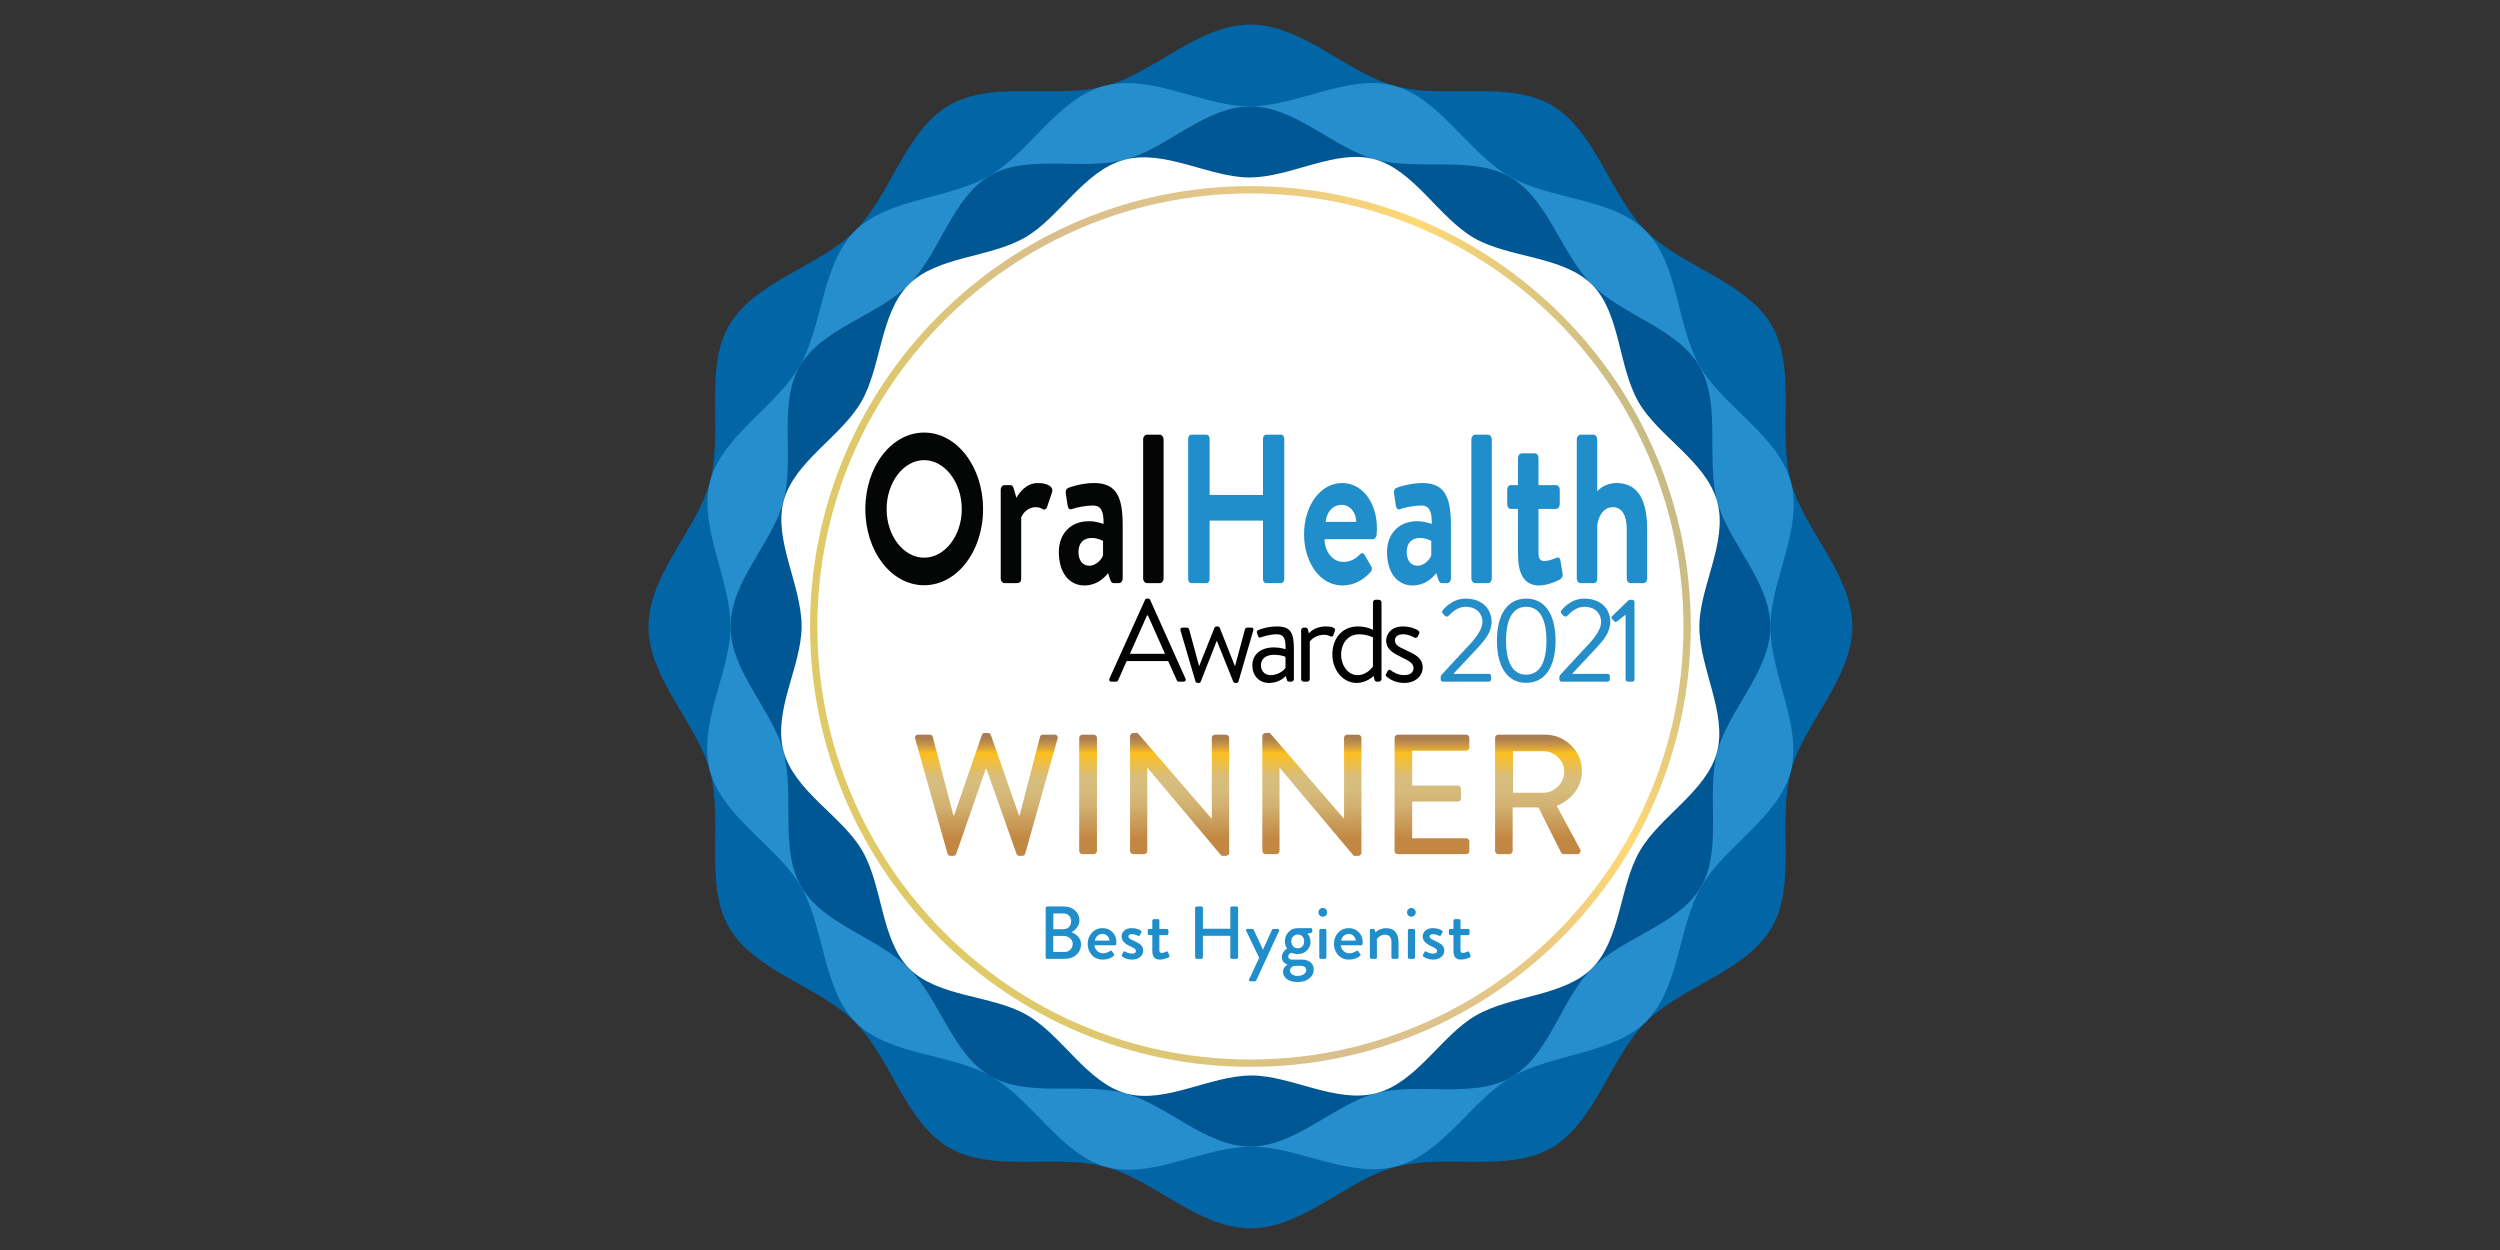
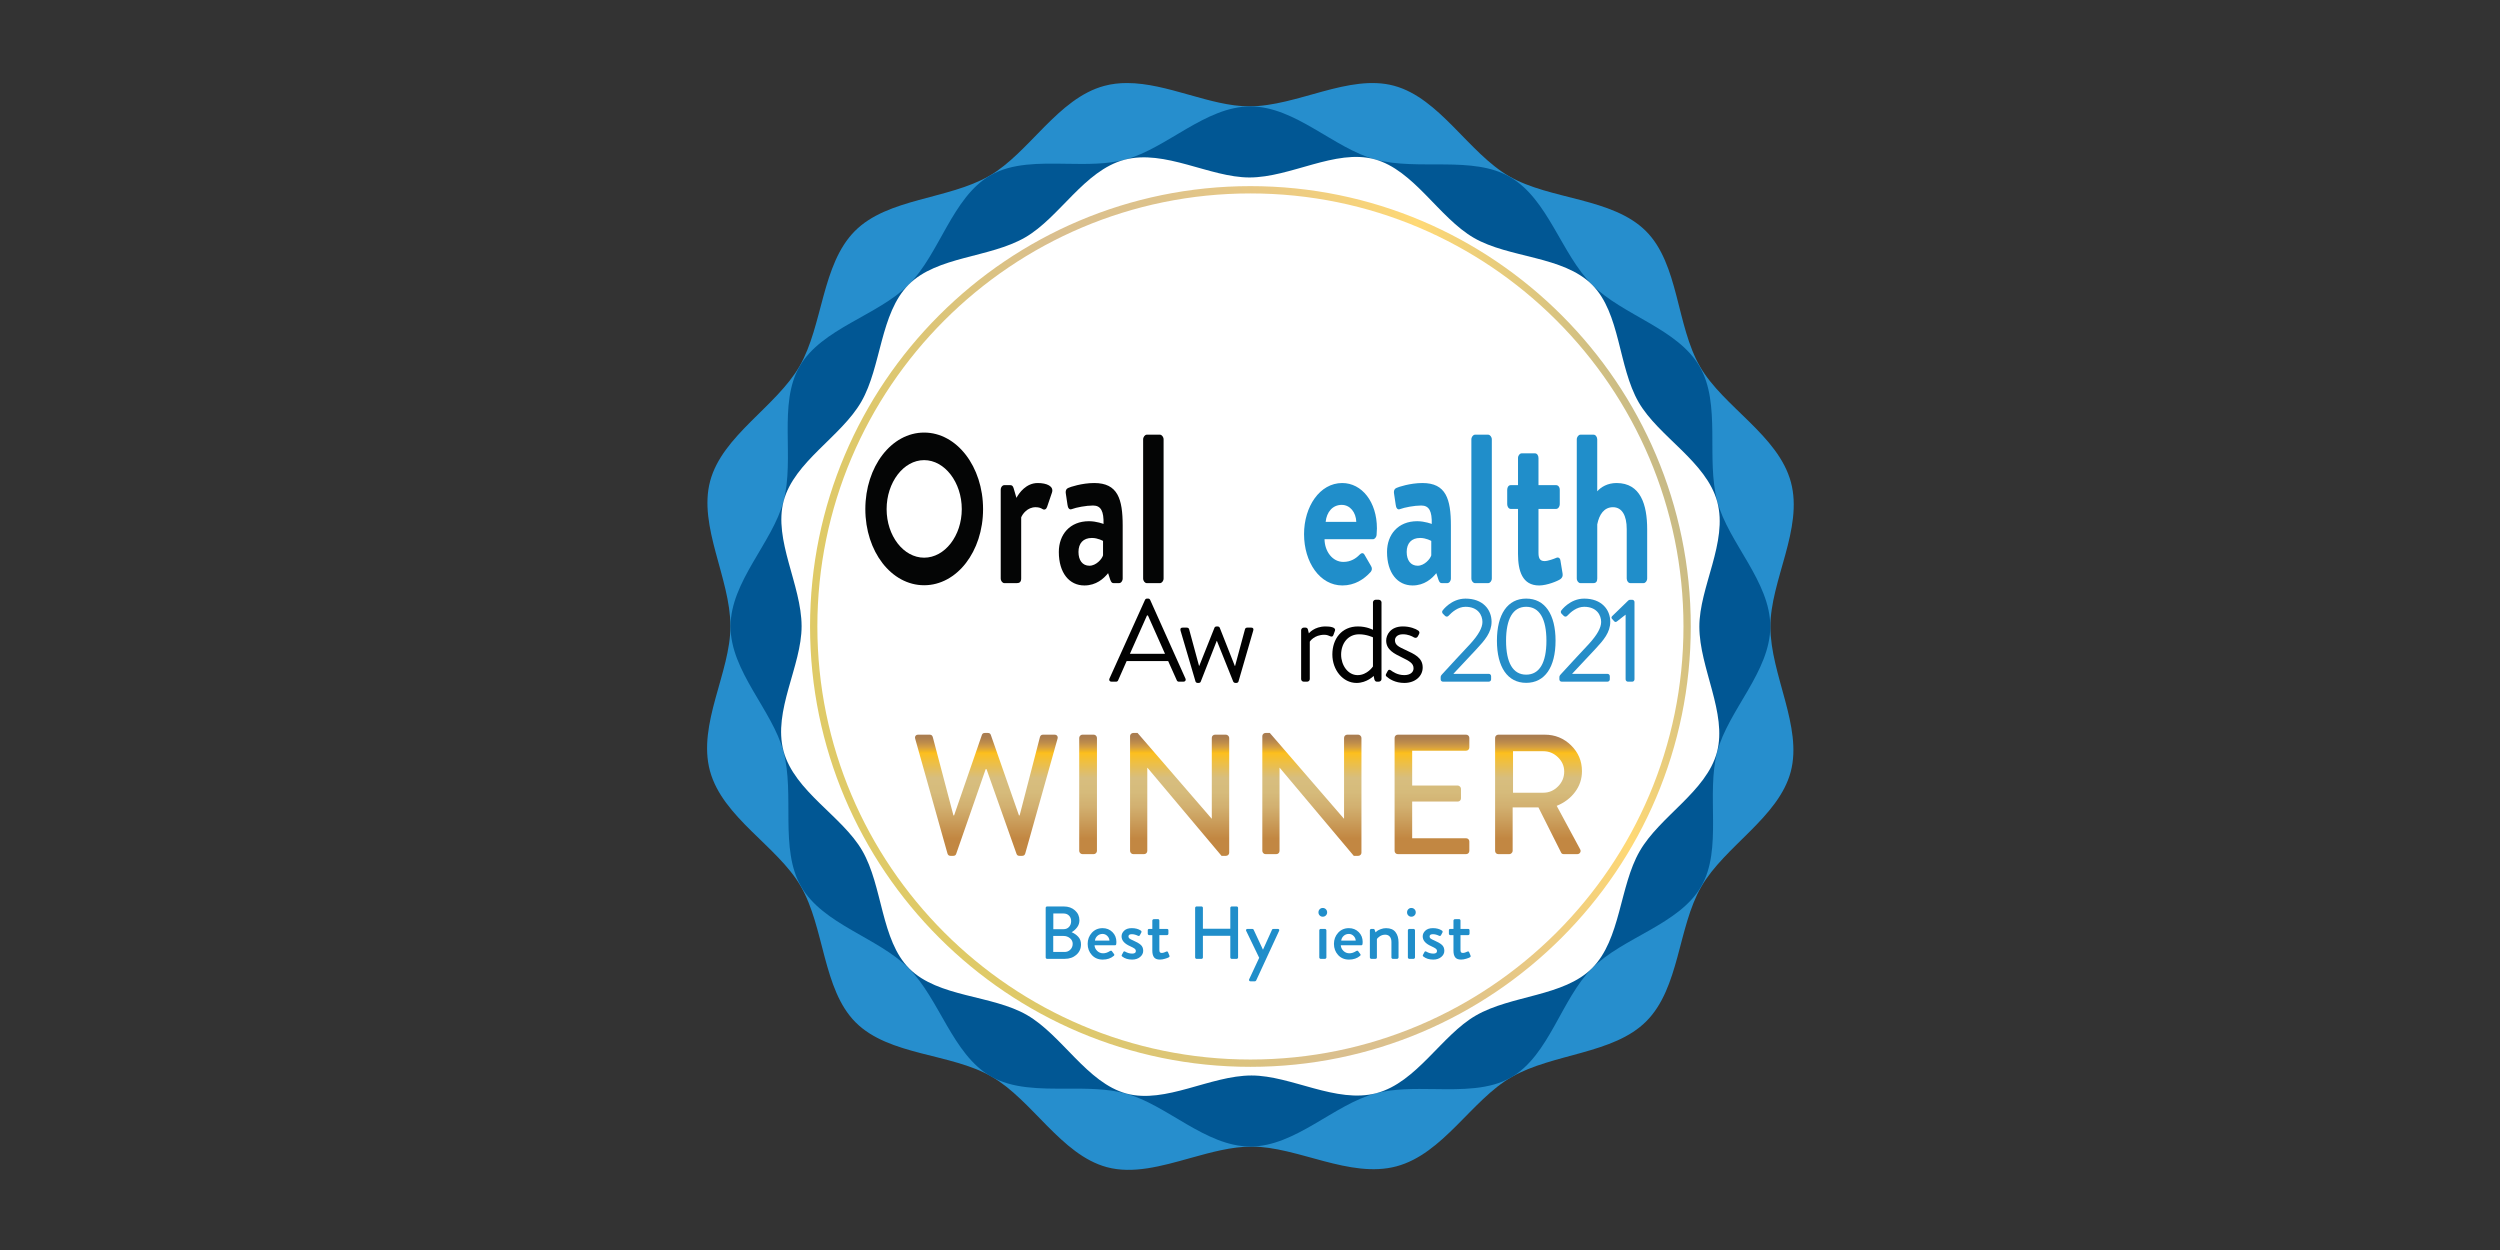
<svg xmlns="http://www.w3.org/2000/svg" version="1.1" id="Layer_1" x="0px" y="0px" width="800px" height="400px" viewBox="0 0 800 400" enable-background="new 0 0 800 400" xml:space="preserve">
  <rect x="0" y="0" width="800" height="400" fill="#333333" stroke="none" />
  <g>
    <g>
      <g>
-         <path id="SVGID_1_" fill="#0265A6" d="M353.785,27.537c-6.714,1.8-14.202,1.719-21.657,1.654     c-10.181-0.098-20.303-0.201-28.321,4.438c-14.095,8.159-18.797,28.828-30.245,40.272     c-11.439,11.444-32.114,16.143-40.268,30.246c-8.04,13.897-1.852,34.104-6.104,49.978c-4.095,15.343-19.68,29.707-19.68,46.344     c0,16.645,15.585,31.005,19.68,46.348c4.254,15.875-1.935,36.085,6.104,49.979c8.154,14.102,28.829,18.808,40.268,30.246     c11.448,11.441,16.147,32.115,30.245,40.271c8.017,4.641,18.14,4.541,28.313,4.447c7.458-0.07,14.954-0.145,21.668,1.648     c15.349,4.102,29.712,19.684,46.348,19.684c16.632,0,30.996-15.582,46.351-19.684c6.703-1.794,14.201-1.721,21.658-1.648     c10.178,0.094,20.297,0.191,28.313-4.447c14.101-8.154,18.797-28.829,30.244-40.271c11.438-11.438,32.106-16.142,40.271-30.24     c8.041-13.897,1.853-34.107,6.096-49.982c4.1-15.343,19.686-29.703,19.686-46.347c0-16.636-15.586-31.002-19.686-46.345     c-4.243-15.874,1.94-36.081-6.096-49.978c-8.165-14.1-28.835-18.801-40.271-30.245c-11.447-11.444-16.146-32.114-30.244-40.272     c-8.027-4.639-18.144-4.536-28.322-4.442c-7.456,0.069-14.946,0.147-21.649-1.65c-15.354-4.1-29.719-19.687-46.351-19.687     C383.499,7.851,369.133,23.438,353.785,27.537" />
-       </g>
+         </g>
    </g>
  </g>
  <g>
    <g>
      <g>
        <path id="SVGID_3_" fill="#268ECD" d="M353.399,27.472c-14.927,3.995-24.036,21.434-36.802,28.799     c-13.215,7.614-32.507,7.09-43.026,17.647c-10.669,10.706-10.206,30.221-17.698,43.239     c-7.489,13.021-24.736,22.197-28.633,36.815c-3.844,14.412,6.455,31.082,6.498,46.353c0.045,14.77-10.588,31.404-6.557,46.346     c4.039,14.939,21.646,24.107,29.045,36.908c7.66,13.232,7.018,33.051,17.603,43.604c10.738,10.703,30.425,9.785,43.466,17.314     c13.042,7.534,22.271,25.043,36.899,28.994c8.338,2.248,17.411-0.311,26.536-2.863c6.66-1.858,13.338-3.721,19.784-3.721     c14.768,0.006,31.43,10.309,46.35,6.322c14.932-3.991,24.031-21.193,36.807-28.557c13.209-7.619,32.632-7.299,43.146-17.857     c10.676-10.712,10.082-30.012,17.575-43.029c7.488-13.021,24.736-22.201,28.641-36.816c3.837-14.416-6.468-31.076-6.509-46.354     c-0.043-14.764,10.593-31.409,6.562-46.349c-4.042-14.936-21.646-24.103-29.05-36.901c-7.66-13.235-6.772-32.872-17.354-43.427     c-10.742-10.707-30.664-9.969-43.711-17.5c-13.044-7.53-22.271-25.051-36.896-29c-14.422-3.885-31.056,6.597-46.319,6.597     c-12.42-0.004-26.181-7.464-39.123-7.464C358.187,26.57,355.769,26.835,353.399,27.472" />
      </g>
    </g>
  </g>
  <g>
    <g>
      <g>
        <path id="SVGID_5_" fill="#015794" d="M360.077,51.063c-5.818,1.558-12.317,1.45-18.782,1.347     c-8.77-0.135-17.491-0.281-24.401,3.717c-12.179,7.051-16.234,25.113-26.125,34.999c-9.886,9.886-27.851,13.942-34.901,26.125     c-6.944,12.006-1.493,29.469-5.156,43.188c-3.544,13.247-16.94,25.665-16.94,40.033c0,14.37,13.398,26.786,16.94,40.041     c3.663,13.717-1.304,31.18,5.647,43.183c7.045,12.188,24.524,16.239,34.41,26.129c9.891,9.889,14.031,27.522,26.215,34.565     c6.941,4.022,15.688,4.01,24.489,3.981c6.4-0.015,12.827-0.027,18.604,1.512c13.261,3.546,25.669,17.009,40.039,17.009     c14.381,0,26.787-13.464,40.045-17.009c5.813-1.553,12.347-1.461,18.854-1.375c8.848,0.123,17.652,0.24,24.571-3.76     c12.176-7.045,15.998-25.041,25.887-34.926c9.883-9.887,27.84-13.943,34.891-26.129c6.943-12.003,1.51-29.468,5.173-43.186     c3.54-13.25,16.959-25.668,16.959-40.041c0-14.368-13.419-26.785-16.959-40.033c-3.663-13.718,1.297-31.134-5.651-43.139     c-7.046-12.18-24.526-16.288-34.41-26.172c-9.891-9.886-14.082-27.423-26.26-34.472c-12.008-6.952-29.336-1.925-43.054-5.59     c-13.258-3.549-25.664-17.006-40.045-17.006C385.746,34.055,373.338,47.513,360.077,51.063" />
      </g>
    </g>
  </g>
  <path fill="#FFFFFF" d="M250.736,240.357c-3.488-12.898,5.813-27.266,5.777-40.008c-0.043-13.191-9.07-27.581-5.75-40.016  c3.365-12.625,18.389-20.548,24.856-31.787c6.464-11.242,5.966-28.242,15.173-37.487c9.083-9.114,25.837-8.496,37.241-15.074  c11.028-6.355,18.889-21.411,31.773-24.857c12.883-3.448,27.271,5.659,40.015,5.663c13.181,0,27.543-9.195,39.989-5.836  c12.63,3.408,20.601,18.68,31.854,25.181c11.261,6.502,28.511,5.705,37.771,14.95c9.146,9.112,8.332,26.219,14.943,37.652  c6.391,11.042,21.661,18.959,25.146,31.854c3.482,12.899-5.77,27.265-5.729,40.009c0.038,13.186,8.955,27.637,5.638,40.074  c-3.36,12.623-18.281,20.484-24.744,31.73c-6.471,11.236-6.012,28.168-15.225,37.413c-9.08,9.113-25.791,8.567-37.194,15.149  c-11.023,6.354-18.892,21.39-31.769,24.834c-12.89,3.441-27.278-5.637-40.017-5.643c-13.188,0-27.542,9.146-39.987,5.791  c-12.632-3.406-20.602-18.635-31.861-25.138c-11.256-6.497-28.373-5.604-37.643-14.853c-9.14-9.111-8.459-26.315-15.075-37.746  C269.535,261.162,254.218,253.254,250.736,240.357" />
  <g>
    <path fill="#040505" d="M295.72,138.421c10.479,0,18.861,10.924,18.861,24.498c0,13.569-8.384,24.359-18.861,24.359   c-10.479,0-18.813-10.79-18.813-24.359C276.907,149.345,285.24,138.421,295.72,138.421z M295.72,178.458   c6.602,0,12.049-6.99,12.049-15.54c0-8.551-5.447-15.676-12.049-15.676c-6.603,0-12.002,7.125-12.002,15.676   C283.718,171.465,289.117,178.458,295.72,178.458z" />
    <path fill="#040505" d="M320.231,156.743c0-0.884,0.574-1.495,1.152-1.495h1.938c0.578,0,0.837,0.342,1.047,1.02l0.892,3.053   c0.838-1.56,3.09-4.75,6.813-4.75c2.879,0,5.238,1.021,4.556,3.055l-1.572,4.616c-0.26,0.743-0.837,1.018-1.413,0.678   c-0.574-0.341-1.152-0.613-2.252-0.613c-2.62,0-4.191,2.174-4.612,3.259v19.542c0,1.151-0.576,1.493-1.362,1.493h-4.033   c-0.578,0-1.153-0.679-1.153-1.493L320.231,156.743L320.231,156.743z" />
    <path fill="#040505" d="M348.467,166.786c2.464,0,4.663,0.881,4.663,0.881c0.105-4.005-0.786-5.902-3.354-5.902   c-2.199,0-5.399,0.611-6.813,1.154c-0.786,0.339-1.256-0.41-1.361-1.357l-0.526-3.529c-0.208-1.154,0.263-1.699,0.786-1.903   c0.525-0.271,4.35-1.561,8.28-1.561c7.546,0,9.116,5.091,9.116,13.639v16.899c0,0.814-0.524,1.493-1.151,1.493h-1.783   c-0.418,0-0.732-0.203-1.048-1.085l-0.682-2.104c-1.413,1.764-3.825,3.938-7.598,3.938c-4.821,0-8.173-4.004-8.173-10.721   C338.825,171.063,342.336,166.786,348.467,166.786z M348.622,181.035c2.148,0,4.036-2.172,4.349-3.325v-4.615   c0,0-1.623-0.95-3.563-0.95c-2.776,0-4.295,1.699-4.295,4.48C345.112,179.271,346.372,181.035,348.622,181.035z" />
    <path fill="#040505" d="M365.804,140.592c0-0.745,0.575-1.493,1.152-1.493h4.244c0.575,0,1.15,0.747,1.15,1.493v44.514   c0,0.814-0.575,1.493-1.15,1.493h-4.244c-0.577,0-1.152-0.678-1.152-1.493V140.592z" />
-     <path fill="#208ECA" d="M380.209,140.389c0-0.678,0.47-1.29,0.994-1.29h4.875c0.576,0,0.997,0.611,0.997,1.29v17.984h17.082   v-17.984c0-0.678,0.42-1.29,0.996-1.29h4.818c0.525,0,0.996,0.611,0.996,1.29v44.921c0,0.679-0.471,1.289-0.996,1.289h-4.82   c-0.576,0-0.996-0.61-0.996-1.289v-18.728h-17.083v18.728c0,0.679-0.422,1.289-0.996,1.289h-4.875c-0.524,0-0.994-0.61-0.994-1.289   v-44.921H380.209z" />
    <path fill="#208ECA" d="M429.508,154.57c6.288,0,11.107,6.04,11.107,14.522c0,0.476-0.049,1.561-0.104,2.036   c-0.051,0.814-0.631,1.423-1.152,1.423h-15.511c0.052,3.869,2.515,7.26,6.026,7.26c2.408,0,4.084-1.152,5.188-2.306   c0.576-0.612,1.204-0.678,1.572,0l2.042,3.529c0.423,0.612,0.474,1.356-0.104,2.034c-2.096,2.308-5.082,4.277-9.012,4.277   c-7.232,0-12.264-7.465-12.264-16.422C417.297,162.103,422.326,154.57,429.508,154.57z M434.013,166.987   c-0.104-3.054-1.993-5.426-4.663-5.426c-2.936,0-4.822,2.304-5.136,5.426H434.013z" />
    <path fill="#208ECA" d="M453.496,166.786c2.467,0,4.664,0.881,4.664,0.881c0.104-4.005-0.785-5.902-3.354-5.902   c-2.199,0-5.4,0.611-6.813,1.154c-0.786,0.339-1.258-0.41-1.361-1.357l-0.527-3.529c-0.207-1.154,0.264-1.699,0.789-1.903   c0.523-0.271,4.348-1.561,8.275-1.561c7.55,0,9.119,5.091,9.119,13.639v16.899c0,0.814-0.527,1.493-1.153,1.493h-1.782   c-0.421,0-0.732-0.203-1.048-1.085l-0.681-2.104c-1.415,1.764-3.827,3.938-7.6,3.938c-4.822,0-8.175-4.004-8.175-10.721   C443.855,171.063,447.367,166.786,453.496,166.786z M453.656,181.035c2.146,0,4.037-2.172,4.35-3.325v-4.615   c0,0-1.626-0.95-3.563-0.95c-2.778,0-4.302,1.699-4.302,4.48C450.143,179.271,451.404,181.035,453.656,181.035z" />
    <path fill="#208ECA" d="M470.838,140.592c0-0.745,0.574-1.493,1.152-1.493h4.24c0.577,0,1.152,0.747,1.152,1.493v44.514   c0,0.814-0.575,1.493-1.152,1.493h-4.24c-0.578,0-1.152-0.678-1.152-1.493V140.592z" />
    <path fill="#208ECA" d="M485.764,162.851h-2.355c-0.629,0-1.104-0.746-1.104-1.494v-4.613c0-0.884,0.477-1.495,1.104-1.495h2.355   v-8.685c0-0.814,0.576-1.492,1.154-1.492h4.297c0.628,0,1.1,0.678,1.1,1.492v8.685h5.66c0.631,0,1.151,0.611,1.151,1.495v4.613   c0,0.746-0.522,1.494-1.151,1.494h-5.66v14.114c0,2.103,0.785,2.58,1.991,2.58c1.054,0,3.04-0.746,3.669-1.02   c0.682-0.339,1.256,0.068,1.361,0.817l0.681,4.14c0.158,0.813-0.104,1.422-0.681,1.832c-0.836,0.61-4.295,2.035-6.813,2.035   c-5.398,0-6.762-4.683-6.762-10.11L485.764,162.851L485.764,162.851z" />
    <path fill="#208ECA" d="M504.569,140.592c0-0.745,0.575-1.493,1.153-1.493h4.244c0.628,0,1.149,0.747,1.149,1.493v16.625   c1.209-1.359,3.301-2.649,6.184-2.649c7.704,0,9.799,6.922,9.799,14.792v15.744c0,0.814-0.572,1.493-1.147,1.493h-4.244   c-0.631,0-1.154-0.679-1.154-1.493v-15.807c0-4.342-1.519-6.991-4.401-6.991c-2.827,0-4.403,2.307-5.029,5.498v17.304   c0,0.882-0.313,1.493-1.256,1.493h-4.142c-0.577,0-1.152-0.679-1.152-1.493L504.569,140.592L504.569,140.592z" />
  </g>
  <g>
    <path fill="#010101" d="M355.017,217.166l11.384-25.201c0.111-0.225,0.299-0.412,0.637-0.412h0.375   c0.337,0,0.522,0.188,0.636,0.412l11.308,25.201c0.225,0.484-0.075,0.973-0.636,0.973h-1.498c-0.337,0-0.563-0.225-0.637-0.411   l-2.77-6.177h-13.294l-2.732,6.177c-0.074,0.188-0.299,0.411-0.636,0.411h-1.497C355.092,218.137,354.793,217.65,355.017,217.166z    M372.802,209.224c-1.835-4.08-3.632-8.197-5.466-12.28h-0.299l-5.467,12.28H372.802z" />
    <path fill="#010101" d="M389.344,205.106l-5.093,12.987c-0.074,0.229-0.3,0.451-0.71,0.451h-0.226   c-0.411,0-0.638-0.188-0.748-0.451l-4.794-16.285c-0.149-0.563,0-0.973,0.674-0.973h1.271c0.413,0,0.712,0.187,0.786,0.485   l3.186,11.757h0.073l4.868-12.205c0.075-0.226,0.337-0.414,0.748-0.414h0.227c0.336,0,0.636,0.188,0.711,0.414l4.831,12.242h0.073   l3.186-11.793c0.074-0.3,0.373-0.486,0.711-0.486h1.311c0.6,0,0.785,0.41,0.6,0.973l-4.719,16.285   c-0.075,0.265-0.375,0.451-0.711,0.451h-0.227c-0.372,0-0.636-0.225-0.747-0.451l-5.206-12.987H389.344z" />
-     <path fill="#010101" d="M407.681,207.168c1.839,0,3.709,0.561,3.709,0.561c0.036-3.184-0.375-4.754-2.847-4.754   c-2.358,0-4.342,0.746-5.131,1.01c-0.448,0.188-0.672-0.037-0.822-0.449l-0.375-1.013c-0.148-0.521,0.111-0.747,0.525-0.935   c0.856-0.375,3.105-1.125,5.953-1.125c4.418,0,5.354,2.175,5.354,7.265v9.588c0,0.447-0.376,0.822-0.825,0.822h-0.71   c-0.449,0-0.6-0.263-0.713-0.636l-0.336-1.16c-0.896,0.896-2.696,2.205-5.354,2.205c-3.035,0-5.354-2.172-5.354-5.651   C400.755,209.599,403.225,207.168,407.681,207.168z M406.597,216.041c2.136,0,4.005-1.199,4.757-2.32v-3.521   c-0.563-0.298-1.951-0.673-3.673-0.673c-2.396,0-4.19,1.16-4.19,3.37C403.488,214.653,404.688,216.041,406.597,216.041z" />
    <path fill="#010101" d="M416.361,201.662c0-0.412,0.375-0.824,0.824-0.824h0.6c0.336,0,0.635,0.188,0.75,0.6l0.297,1.234   c0,0,1.723-2.209,5.316-2.209c1.313,0,3.444,0.188,3.031,1.387l-0.484,1.348c-0.188,0.563-0.601,0.6-1.017,0.411   c-0.411-0.188-1.046-0.485-1.869-0.485c-3.329,0-4.679,2.209-4.679,2.209v11.979c0,0.449-0.41,0.822-0.824,0.822h-1.121   c-0.449,0-0.824-0.373-0.824-0.822V201.662L416.361,201.662z" />
    <path fill="#010101" d="M434.554,200.461c2.851,0,4.795,1.084,4.795,1.084v-8.797c0-0.413,0.372-0.824,0.825-0.824h1.048   c0.45,0,0.861,0.411,0.861,0.824v24.563c0,0.447-0.411,0.82-0.861,0.82h-0.674c-0.374,0-0.599-0.299-0.749-0.713l-0.225-1.121   c0,0-2.207,2.246-5.467,2.246c-4.383,0-7.752-4.158-7.752-9.102C426.357,204.395,429.355,200.461,434.554,200.461z    M434.443,216.041c3.106,0,4.904-2.772,4.904-2.772v-9.321c0,0-2.021-0.973-4.42-0.973c-3.706,0-5.768,3.07-5.768,6.514   C429.166,212.855,431.3,216.041,434.443,216.041z" />
    <path fill="#010101" d="M443.648,216.451c-0.188-0.188-0.265-0.449-0.111-0.748l0.521-0.975c0.228-0.411,0.523-0.563,1.015-0.225   c0.599,0.447,2.095,1.533,4.306,1.533c1.76,0,2.957-0.824,2.957-2.172c0-1.646-1.347-2.318-3.854-3.557   c-2.285-1.124-4.906-2.361-4.906-5.318c0-1.801,1.349-4.531,5.354-4.531c2.245,0,4.121,0.75,4.942,1.349   c0.375,0.3,0.449,0.675,0.188,1.164l-0.374,0.708c-0.261,0.488-0.825,0.525-1.196,0.302c-0.748-0.45-1.951-1.01-3.56-1.01   c-1.909,0-2.545,1.083-2.545,1.907c0,1.533,1.197,2.096,3.296,3.07c2.995,1.387,5.579,2.51,5.579,5.652   c0,2.736-2.356,4.941-5.879,4.941C446.492,218.549,444.546,217.273,443.648,216.451z" />
    <path fill="#258DC8" d="M465.134,215.629h11.271c0.412,0,0.75,0.334,0.75,0.748v1.012c0,0.412-0.338,0.746-0.75,0.746h-14.642   c-0.448,0-0.749-0.334-0.749-0.746v-0.523c0-0.412,0-0.6,0.486-1.125c2.994-3.217,5.953-6.516,8.986-9.697   c2.623-2.885,3.893-5.166,3.893-7c0-2.209-1.42-4.869-5.428-4.869c-2.356,0-4.271,1.647-5.469,2.922   c-0.298,0.299-0.711,0.299-1.048,0l-0.749-0.749c-0.225-0.262-0.3-0.711-0.035-1.011c0,0,2.731-3.783,7.301-3.783   c5.543,0,8.349,3.484,8.349,7.416c0,3.408-2.17,5.916-4.829,8.762l-7.338,7.825L465.134,215.629L465.134,215.629z" />
    <path fill="#258DC8" d="M479.018,205.033c0-8.465,3.408-13.483,9.359-13.483c5.992,0,9.4,5.018,9.4,13.483   c0,8.426-3.408,13.479-9.4,13.479C482.424,218.512,479.018,213.459,479.018,205.033z M494.855,205.033   c0-7.005-2.207-10.86-6.479-10.86c-4.232,0-6.438,3.854-6.438,10.86c0,7.036,2.204,10.858,6.438,10.858   C492.646,215.889,494.855,212.069,494.855,205.033z" />
    <path fill="#258DC8" d="M503.121,215.629h11.271c0.41,0,0.746,0.334,0.746,0.748v1.012c0,0.412-0.336,0.746-0.746,0.746H499.75   c-0.45,0-0.749-0.334-0.749-0.746v-0.523c0-0.412,0-0.6,0.486-1.125c2.993-3.217,5.952-6.516,8.982-9.697   c2.623-2.885,3.896-5.166,3.896-7c0-2.209-1.424-4.869-5.432-4.869c-2.356,0-4.269,1.647-5.465,2.922   c-0.302,0.299-0.713,0.299-1.051,0l-0.747-0.749c-0.226-0.262-0.299-0.711-0.039-1.011c0,0,2.732-3.783,7.302-3.783   c5.541,0,8.351,3.484,8.351,7.416c0,3.408-2.172,5.916-4.826,8.762l-7.341,7.825L503.121,215.629L503.121,215.629z" />
    <path fill="#258DC8" d="M520.151,196.717l-2.73,2.136c-0.299,0.225-0.599,0.262-0.861-0.038l-0.747-0.823   c-0.266-0.3-0.112-0.637,0.073-0.823l5.131-4.981c0.188-0.187,0.374-0.262,0.638-0.262h0.674c0.374,0,0.71,0.337,0.71,0.711v24.749   c0,0.412-0.336,0.75-0.71,0.75h-1.388c-0.408,0-0.745-0.338-0.745-0.75v-20.667h-0.041L520.151,196.717L520.151,196.717z" />
  </g>
  <linearGradient id="SVGID_2_" gradientUnits="userSpaceOnUse" x1="285.138" y1="-283.303" x2="554.195" y2="-190.849" gradientTransform="matrix(1 0 0 -1 0.12 -43.355)">
    <stop offset="0" style="stop-color:#DFCA67" />
    <stop offset="0.1" style="stop-color:#DEC86C" />
    <stop offset="0.238" style="stop-color:#DCC47C" />
    <stop offset="0.358" style="stop-color:#DABF8E" />
    <stop offset="0.478" style="stop-color:#DDC28B" />
    <stop offset="0.605" style="stop-color:#E9C984" />
    <stop offset="0.735" style="stop-color:#FBD677" />
    <stop offset="0.751" style="stop-color:#FFD975" />
    <stop offset="0.994" style="stop-color:#B0AD8D" />
  </linearGradient>
  <path fill="url(#SVGID_2_)" d="M400.13,341.389c-77.701,0-140.913-63.213-140.913-140.915c0-77.701,63.212-140.913,140.913-140.913  c77.705,0,140.92,63.212,140.92,140.913C541.05,278.176,477.835,341.389,400.13,341.389z M400.13,61.898  c-76.41,0-138.574,62.164-138.574,138.574S323.72,339.047,400.13,339.047c76.412,0,138.581-62.164,138.581-138.574  S476.542,61.898,400.13,61.898z" />
  <g>
    <g>
      <path fill="#208ECA" d="M334.619,306.377v-15.854c0-0.128,0.044-0.237,0.131-0.325c0.085-0.087,0.193-0.13,0.322-0.13h5.363    c1.438,0,2.628,0.423,3.567,1.269c0.944,0.847,1.413,1.9,1.413,3.162c0,0.846-0.246,1.596-0.741,2.248    c-0.496,0.654-1.078,1.174-1.75,1.559c0.814,0.339,1.517,0.824,2.108,1.463c0.592,0.641,0.887,1.451,0.887,2.443    c0,1.338-0.492,2.443-1.475,3.313c-0.98,0.873-2.23,1.307-3.746,1.307h-5.629c-0.129,0-0.236-0.045-0.323-0.131    C334.661,306.609,334.619,306.506,334.619,306.377z M337.035,304.629h3.64c0.734,0,1.352-0.252,1.847-0.754    c0.492-0.504,0.74-1.121,0.74-1.855c0-0.717-0.292-1.314-0.875-1.796c-0.583-0.479-1.271-0.718-2.069-0.718h-3.283V304.629    L337.035,304.629z M337.061,297.344h3.232c0.751,0,1.35-0.241,1.797-0.729c0.447-0.486,0.671-1.099,0.671-1.83    c0-0.736-0.225-1.33-0.671-1.785c-0.447-0.457-1.045-0.686-1.797-0.686h-3.232V297.344z" />
      <path fill="#208ECA" d="M348.053,302.041c0-1.39,0.448-2.576,1.341-3.56c0.895-0.979,2.046-1.474,3.448-1.474    c1.244,0,2.291,0.423,3.137,1.261c0.845,0.839,1.269,1.897,1.269,3.173c0,0.206-0.016,0.424-0.049,0.646    c-0.033,0.271-0.174,0.406-0.434,0.406h-6.512c0.032,0.672,0.31,1.266,0.837,1.785c0.529,0.52,1.167,0.776,1.916,0.776    c0.703,0,1.413-0.229,2.131-0.694c0.303-0.174,0.52-0.183,0.646-0.021l0.671,0.91c0.191,0.226,0.175,0.434-0.049,0.623    c-0.927,0.797-2.107,1.197-3.544,1.197c-1.42,0-2.578-0.486-3.472-1.462C348.501,304.637,348.053,303.445,348.053,302.041z     M350.376,300.987h4.646c-0.031-0.575-0.264-1.071-0.693-1.495c-0.432-0.427-0.934-0.637-1.509-0.637    c-0.639,0-1.186,0.204-1.64,0.611C350.722,299.871,350.456,300.379,350.376,300.987z" />
      <path fill="#208ECA" d="M359.115,306.09c-0.191-0.131-0.238-0.297-0.143-0.506l0.502-0.936c0.129-0.24,0.328-0.279,0.6-0.117    c0.703,0.414,1.445,0.62,2.227,0.62c0.782,0,1.172-0.271,1.172-0.813c0-0.301-0.132-0.559-0.395-0.769    c-0.263-0.204-0.748-0.47-1.449-0.79c-1.819-0.797-2.729-1.846-2.729-3.137c0-0.688,0.278-1.296,0.837-1.829    c0.56-0.537,1.371-0.806,2.441-0.806c1.118,0,2.061,0.246,2.826,0.74c0.288,0.191,0.352,0.424,0.192,0.696l-0.434,0.815    c-0.143,0.252-0.351,0.313-0.621,0.188c-0.703-0.336-1.356-0.503-1.964-0.503c-0.717,0-1.076,0.24-1.076,0.722    c0,0.287,0.115,0.512,0.347,0.681c0.23,0.167,0.627,0.375,1.184,0.612c1.071,0.461,1.869,0.926,2.396,1.389    c0.526,0.462,0.791,1.102,0.791,1.915c0,0.767-0.333,1.425-0.994,1.976c-0.663,0.551-1.515,0.829-2.551,0.829    C360.986,307.07,359.93,306.742,359.115,306.09z" />
      <path fill="#208ECA" d="M368.742,304.221v-4.979h-1.006c-0.128,0-0.235-0.047-0.322-0.134c-0.089-0.088-0.131-0.196-0.131-0.325    v-1.072c0-0.305,0.15-0.457,0.453-0.457h1.006v-2.66c0-0.107,0.044-0.213,0.132-0.311c0.085-0.096,0.194-0.146,0.322-0.146    l1.363-0.02c0.113,0,0.211,0.045,0.3,0.131c0.089,0.09,0.134,0.197,0.134,0.323v2.685h2.441c0.306,0,0.457,0.15,0.457,0.451v1.078    c0,0.129-0.044,0.233-0.134,0.32c-0.089,0.092-0.193,0.135-0.323,0.135h-2.441v4.74c0,0.385,0.063,0.641,0.191,0.768    c0.13,0.131,0.321,0.191,0.575,0.191c0.398,0,0.884-0.145,1.462-0.432c0.254-0.109,0.44-0.039,0.55,0.218l0.431,1.05    c0.11,0.258,0.04,0.448-0.215,0.576c-0.209,0.129-0.604,0.277-1.188,0.451c-0.584,0.18-1.12,0.266-1.616,0.266    c-0.893,0-1.522-0.24-1.893-0.729C368.927,305.854,368.742,305.145,368.742,304.221z" />
      <path fill="#208ECA" d="M382.441,306.377v-15.854c0-0.114,0.045-0.215,0.131-0.313c0.09-0.096,0.194-0.144,0.322-0.144h1.581    c0.129,0,0.236,0.043,0.323,0.13c0.087,0.088,0.131,0.197,0.131,0.325v6.681h8.767v-6.681c0-0.128,0.045-0.237,0.131-0.325    c0.086-0.087,0.193-0.13,0.322-0.13h1.582c0.128,0,0.235,0.048,0.321,0.144c0.089,0.099,0.131,0.197,0.131,0.313v15.854    c0,0.109-0.045,0.215-0.131,0.313c-0.086,0.096-0.193,0.145-0.321,0.145h-1.582c-0.129,0-0.236-0.045-0.322-0.131    s-0.131-0.195-0.131-0.324v-6.922h-8.767v6.922c0,0.129-0.044,0.238-0.131,0.324s-0.194,0.131-0.323,0.131h-1.581    c-0.128,0-0.235-0.049-0.322-0.145C382.486,306.592,382.441,306.486,382.441,306.377z" />
      <path fill="#208ECA" d="M402.941,306.496l-4.168-8.621c-0.078-0.16-0.076-0.306,0.012-0.436c0.089-0.123,0.222-0.189,0.396-0.189    h1.58c0.19,0,0.328,0.09,0.407,0.265l2.969,6.368h0.025l2.877-6.368c0.076-0.179,0.244-0.265,0.502-0.265h1.361    c0.19,0,0.33,0.063,0.405,0.189c0.082,0.13,0.082,0.273,0,0.436l-7.325,15.854c-0.099,0.191-0.232,0.288-0.408,0.288h-1.438    c-0.175,0-0.309-0.067-0.396-0.206c-0.088-0.137-0.092-0.283-0.01-0.439L402.941,306.496z" />
-       <path fill="#208ECA" d="M410.195,306.256c0-0.35,0.061-0.684,0.179-0.992c0.122-0.313,0.266-0.566,0.435-0.77    c0.17-0.203,0.334-0.375,0.492-0.523c0.159-0.153,0.294-0.271,0.408-0.35l0.191-0.096c-0.498-0.59-0.744-1.363-0.744-2.322    c0-1.148,0.388-2.138,1.164-2.957c0.771-0.824,1.76-1.232,2.957-1.232h4.19c0.301,0,0.455,0.154,0.455,0.455v0.599    c0,0.242-0.092,0.377-0.265,0.407l-1.317,0.355c0.08,0.063,0.177,0.153,0.288,0.266c0.113,0.113,0.265,0.393,0.457,0.838    c0.191,0.445,0.288,0.936,0.288,1.462c0,1.054-0.38,1.968-1.138,2.743c-0.761,0.771-1.736,1.16-2.936,1.16    c-0.352,0-0.686-0.03-1.005-0.096c-0.319-0.063-0.571-0.127-0.754-0.191c-0.183-0.063-0.292-0.096-0.322-0.096    c-0.146,0-0.345,0.112-0.601,0.334c-0.254,0.226-0.383,0.504-0.383,0.84c0,0.285,0.104,0.521,0.313,0.703    c0.205,0.184,0.484,0.277,0.838,0.277h3.256c1.084,0,1.984,0.284,2.693,0.85c0.712,0.565,1.068,1.354,1.068,2.359    c0,1.102-0.47,2.036-1.403,2.813c-0.933,0.773-2.165,1.162-3.7,1.162c-1.564,0-2.745-0.328-3.544-0.98    c-0.797-0.652-1.198-1.422-1.198-2.299c0-0.945,0.471-1.695,1.414-2.252v-0.073c-0.398-0.108-0.795-0.36-1.186-0.754    C410.391,307.506,410.195,306.957,410.195,306.256z M412.783,310.59c0,0.492,0.23,0.898,0.692,1.222    c0.466,0.317,1.064,0.479,1.8,0.479c0.75,0,1.391-0.176,1.926-0.527c0.535-0.35,0.804-0.805,0.804-1.361    c0-0.178-0.036-0.355-0.104-0.539c-0.074-0.184-0.254-0.365-0.537-0.548c-0.289-0.185-0.672-0.278-1.152-0.278    c-0.939,0-1.645,0.019-2.104,0.049C413.222,309.369,412.783,309.873,412.783,310.59z M415.322,303.453    c0.59,0,1.072-0.203,1.447-0.609c0.375-0.405,0.563-0.938,0.563-1.592c0-0.656-0.188-1.188-0.563-1.597    c-0.375-0.405-0.857-0.608-1.447-0.608c-0.606,0-1.112,0.209-1.51,0.623c-0.396,0.416-0.6,0.94-0.6,1.582    c0,0.637,0.197,1.164,0.6,1.58C414.21,303.244,414.713,303.453,415.322,303.453z" />
      <path fill="#208ECA" d="M423.273,293.346c-0.386,0-0.707-0.135-0.973-0.406c-0.262-0.27-0.395-0.598-0.395-0.98    c0-0.397,0.133-0.734,0.395-1.006c0.266-0.271,0.587-0.406,0.973-0.406c0.396,0,0.734,0.136,1.006,0.406    c0.271,0.271,0.406,0.606,0.406,1.006c0,0.383-0.137,0.713-0.406,0.98C424.009,293.213,423.67,293.346,423.273,293.346z     M422.172,306.377v-8.672c0-0.111,0.043-0.215,0.13-0.312s0.194-0.144,0.322-0.144h1.366c0.108,0,0.215,0.047,0.311,0.144    s0.145,0.196,0.145,0.312v8.672c0,0.109-0.049,0.215-0.145,0.313c-0.096,0.096-0.2,0.145-0.311,0.145h-1.366    c-0.128,0-0.235-0.049-0.322-0.145C422.215,306.592,422.172,306.486,422.172,306.377z" />
      <path fill="#208ECA" d="M426.863,302.041c0-1.39,0.447-2.576,1.34-3.56c0.895-0.979,2.047-1.474,3.449-1.474    c1.242,0,2.289,0.423,3.137,1.261c0.845,0.839,1.269,1.897,1.269,3.173c0,0.206-0.017,0.424-0.052,0.646    c-0.032,0.271-0.173,0.406-0.432,0.406h-6.515c0.032,0.672,0.313,1.266,0.839,1.785c0.527,0.52,1.168,0.776,1.918,0.776    c0.699,0,1.41-0.229,2.129-0.694c0.303-0.174,0.521-0.183,0.646-0.021l0.672,0.91c0.192,0.226,0.179,0.434-0.048,0.623    c-0.928,0.797-2.107,1.197-3.545,1.197c-1.421,0-2.577-0.486-3.473-1.462C427.313,304.637,426.863,303.445,426.863,302.041z     M429.185,300.987h4.646c-0.031-0.575-0.265-1.071-0.694-1.495c-0.429-0.427-0.932-0.637-1.507-0.637    c-0.64,0-1.188,0.204-1.642,0.611C429.535,299.871,429.267,300.379,429.185,300.987z" />
      <path fill="#208ECA" d="M438.359,306.377v-8.672c0-0.111,0.043-0.215,0.131-0.312c0.086-0.097,0.192-0.144,0.322-0.144h0.693    c0.21,0,0.337,0.098,0.383,0.289l0.289,0.813c0.113-0.128,0.282-0.278,0.516-0.451c0.23-0.178,0.619-0.37,1.16-0.575    c0.545-0.205,1.104-0.313,1.68-0.313c1.371,0,2.384,0.419,3.027,1.259c0.646,0.837,0.973,1.938,0.973,3.292v4.813    c0,0.115-0.049,0.215-0.146,0.313c-0.097,0.096-0.201,0.146-0.313,0.146h-1.364c-0.128,0-0.235-0.047-0.322-0.133    c-0.087-0.088-0.13-0.191-0.13-0.32v-4.912c0-0.768-0.18-1.354-0.527-1.758c-0.35-0.406-0.839-0.611-1.463-0.611    c-0.654,0-1.234,0.178-1.748,0.525c-0.511,0.352-0.813,0.656-0.91,0.912v5.844c0,0.303-0.186,0.453-0.553,0.453h-1.244    c-0.13,0-0.236-0.051-0.322-0.146C438.402,306.592,438.359,306.486,438.359,306.377z" />
      <path fill="#208ECA" d="M451.626,293.346c-0.386,0-0.706-0.135-0.972-0.406c-0.267-0.27-0.396-0.598-0.396-0.98    c0-0.397,0.13-0.734,0.396-1.006c0.266-0.271,0.586-0.406,0.972-0.406c0.396,0,0.731,0.136,1.004,0.406s0.41,0.606,0.41,1.006    c0,0.383-0.138,0.713-0.41,0.98C452.359,293.213,452.025,293.346,451.626,293.346z M450.521,306.377v-8.672    c0-0.111,0.047-0.215,0.135-0.312c0.086-0.097,0.192-0.144,0.32-0.144h1.364c0.114,0,0.214,0.047,0.312,0.144    c0.097,0.097,0.146,0.196,0.146,0.312v8.672c0,0.109-0.05,0.215-0.146,0.313c-0.098,0.096-0.195,0.145-0.312,0.145h-1.364    c-0.128,0-0.234-0.049-0.32-0.145C450.568,306.592,450.521,306.486,450.521,306.377z" />
      <path fill="#208ECA" d="M455.479,306.09c-0.189-0.131-0.236-0.297-0.142-0.506l0.503-0.936c0.128-0.24,0.329-0.279,0.6-0.117    c0.703,0.414,1.445,0.62,2.229,0.62s1.172-0.271,1.172-0.813c0-0.301-0.13-0.559-0.396-0.769c-0.264-0.204-0.746-0.47-1.447-0.79    c-1.821-0.797-2.729-1.846-2.729-3.137c0-0.688,0.278-1.296,0.839-1.829c0.561-0.537,1.37-0.806,2.441-0.806    c1.12,0,2.059,0.246,2.826,0.74c0.287,0.191,0.35,0.424,0.189,0.696l-0.432,0.815c-0.145,0.252-0.352,0.313-0.623,0.188    c-0.702-0.336-1.355-0.503-1.963-0.503c-0.717,0-1.076,0.24-1.076,0.722c0,0.287,0.114,0.512,0.348,0.681    c0.23,0.167,0.627,0.375,1.184,0.612c1.072,0.461,1.867,0.926,2.396,1.389c0.526,0.462,0.789,1.102,0.789,1.915    c0,0.767-0.33,1.425-0.992,1.976s-1.513,0.829-2.551,0.829C457.348,307.07,456.293,306.742,455.479,306.09z" />
      <path fill="#208ECA" d="M465.109,304.221v-4.979h-1.008c-0.13,0-0.232-0.047-0.32-0.134c-0.092-0.088-0.135-0.196-0.135-0.325    v-1.072c0-0.305,0.154-0.457,0.455-0.457h1.008v-2.66c0-0.107,0.043-0.213,0.129-0.311c0.088-0.096,0.195-0.146,0.324-0.146    l1.362-0.02c0.112,0,0.211,0.045,0.3,0.131c0.09,0.09,0.135,0.197,0.135,0.323v2.685h2.442c0.302,0,0.454,0.15,0.454,0.451v1.078    c0,0.129-0.043,0.233-0.135,0.32c-0.086,0.092-0.191,0.135-0.319,0.135h-2.442v4.74c0,0.385,0.063,0.641,0.189,0.768    c0.128,0.131,0.32,0.191,0.576,0.191c0.396,0,0.884-0.145,1.462-0.432c0.256-0.109,0.438-0.039,0.551,0.218l0.431,1.05    c0.11,0.258,0.039,0.448-0.217,0.576c-0.207,0.129-0.602,0.277-1.185,0.451c-0.585,0.18-1.12,0.266-1.618,0.266    c-0.893,0-1.521-0.24-1.893-0.729C465.291,305.854,465.109,305.145,465.109,304.221z" />
    </g>
  </g>
  <g>
    <linearGradient id="SVGID_4_" gradientUnits="userSpaceOnUse" x1="315.516" y1="-278.766" x2="315.516" y2="-316.586" gradientTransform="matrix(1 0 0 -1 0.12 -43.355)">
      <stop offset="0" style="stop-color:#AA7D50" />
      <stop offset="0.025" style="stop-color:#AF814E" />
      <stop offset="0.059" style="stop-color:#BE8C4B" />
      <stop offset="0.099" style="stop-color:#D6A041" />
      <stop offset="0.142" style="stop-color:#F8BB1D" />
      <stop offset="0.145" style="stop-color:#FDBF1D" />
      <stop offset="0.358" style="stop-color:#D7BE7F" />
      <stop offset="0.476" style="stop-color:#D6BB7B" />
      <stop offset="0.601" style="stop-color:#D2B070" />
      <stop offset="0.728" style="stop-color:#CA9D5B" />
      <stop offset="0.857" style="stop-color:#C38944" />
      <stop offset="0.867" style="stop-color:#C28742" />
    </linearGradient>
    <path fill="url(#SVGID_4_)" d="M303.186,273.104l-10.323-36.698c-0.107-0.367-0.072-0.673,0.109-0.93   c0.181-0.256,0.474-0.383,0.875-0.383h3.659c0.511,0,0.838,0.255,0.982,0.763l6.608,25.067h0.218l8.903-25.775   c0.146-0.402,0.455-0.604,0.926-0.604h0.982c0.473,0,0.781,0.199,0.929,0.604l9.012,25.775h0.218l6.499-25.067   c0.145-0.508,0.473-0.763,0.981-0.763h3.658c0.401,0,0.694,0.127,0.875,0.383c0.183,0.257,0.22,0.563,0.11,0.93l-10.321,36.698   c-0.147,0.511-0.476,0.765-0.982,0.765h-0.875c-0.475,0-0.783-0.199-0.929-0.599l-9.613-27.144h-0.271l-9.448,27.144   c-0.145,0.397-0.454,0.599-0.929,0.599h-0.873C303.659,273.869,303.331,273.613,303.186,273.104z" />
    <linearGradient id="SVGID_6_" gradientUnits="userSpaceOnUse" x1="348.065" y1="-278.767" x2="348.065" y2="-316.585" gradientTransform="matrix(1 0 0 -1 0.12 -43.355)">
      <stop offset="0" style="stop-color:#AA7D50" />
      <stop offset="0.025" style="stop-color:#AF814E" />
      <stop offset="0.059" style="stop-color:#BE8C4B" />
      <stop offset="0.099" style="stop-color:#D6A041" />
      <stop offset="0.142" style="stop-color:#F8BB1D" />
      <stop offset="0.145" style="stop-color:#FDBF1D" />
      <stop offset="0.358" style="stop-color:#D7BE7F" />
      <stop offset="0.476" style="stop-color:#D6BB7B" />
      <stop offset="0.601" style="stop-color:#D2B070" />
      <stop offset="0.728" style="stop-color:#CA9D5B" />
      <stop offset="0.857" style="stop-color:#C38944" />
      <stop offset="0.867" style="stop-color:#C28742" />
    </linearGradient>
    <path fill="url(#SVGID_6_)" d="M345.347,272.283v-36.152c0-0.254,0.099-0.489,0.3-0.709c0.198-0.219,0.443-0.328,0.736-0.328h3.605   c0.292,0,0.536,0.109,0.736,0.328c0.198,0.215,0.3,0.455,0.3,0.709v36.152c0,0.258-0.102,0.493-0.3,0.709   c-0.198,0.223-0.443,0.328-0.736,0.328h-3.605c-0.292,0-0.538-0.105-0.736-0.328C345.446,272.776,345.347,272.541,345.347,272.283z   " />
    <linearGradient id="SVGID_7_" gradientUnits="userSpaceOnUse" x1="377.361" y1="-278.764" x2="377.361" y2="-316.587" gradientTransform="matrix(1 0 0 -1 0.12 -43.355)">
      <stop offset="0" style="stop-color:#AA7D50" />
      <stop offset="0.025" style="stop-color:#AF814E" />
      <stop offset="0.059" style="stop-color:#BE8C4B" />
      <stop offset="0.099" style="stop-color:#D6A041" />
      <stop offset="0.142" style="stop-color:#F8BB1D" />
      <stop offset="0.145" style="stop-color:#FDBF1D" />
      <stop offset="0.358" style="stop-color:#D7BE7F" />
      <stop offset="0.476" style="stop-color:#D6BB7B" />
      <stop offset="0.601" style="stop-color:#D2B070" />
      <stop offset="0.728" style="stop-color:#CA9D5B" />
      <stop offset="0.857" style="stop-color:#C38944" />
      <stop offset="0.867" style="stop-color:#C28742" />
    </linearGradient>
    <path fill="url(#SVGID_7_)" d="M361.619,272.283v-36.752c0-0.256,0.101-0.48,0.299-0.682c0.199-0.2,0.444-0.303,0.737-0.303h1.363   l23.701,27.418h0.056v-25.838c0-0.291,0.099-0.537,0.299-0.733c0.2-0.198,0.444-0.299,0.736-0.299h3.496   c0.254,0,0.49,0.108,0.71,0.325c0.222,0.22,0.327,0.457,0.327,0.713v36.752c0,0.257-0.1,0.48-0.299,0.683   c-0.201,0.2-0.446,0.302-0.736,0.302h-1.421l-23.7-28.182h-0.054v26.602c0,0.293-0.101,0.533-0.299,0.734   c-0.201,0.2-0.445,0.299-0.737,0.299h-3.441c-0.292,0-0.538-0.105-0.737-0.324C361.72,272.776,361.619,272.541,361.619,272.283z" />
    <linearGradient id="SVGID_8_" gradientUnits="userSpaceOnUse" x1="419.684" y1="-278.764" x2="419.684" y2="-316.587" gradientTransform="matrix(1 0 0 -1 0.12 -43.355)">
      <stop offset="0" style="stop-color:#AA7D50" />
      <stop offset="0.025" style="stop-color:#AF814E" />
      <stop offset="0.059" style="stop-color:#BE8C4B" />
      <stop offset="0.099" style="stop-color:#D6A041" />
      <stop offset="0.142" style="stop-color:#F8BB1D" />
      <stop offset="0.145" style="stop-color:#FDBF1D" />
      <stop offset="0.358" style="stop-color:#D7BE7F" />
      <stop offset="0.476" style="stop-color:#D6BB7B" />
      <stop offset="0.601" style="stop-color:#D2B070" />
      <stop offset="0.728" style="stop-color:#CA9D5B" />
      <stop offset="0.857" style="stop-color:#C38944" />
      <stop offset="0.867" style="stop-color:#C28742" />
    </linearGradient>
    <path fill="url(#SVGID_8_)" d="M403.943,272.283v-36.752c0-0.256,0.1-0.48,0.301-0.682c0.199-0.2,0.441-0.303,0.734-0.303h1.365   l23.7,27.418h0.055v-25.838c0-0.291,0.101-0.537,0.3-0.733c0.197-0.198,0.444-0.299,0.736-0.299h3.495   c0.252,0,0.489,0.108,0.708,0.325c0.22,0.22,0.326,0.457,0.326,0.713v36.752c0,0.257-0.1,0.48-0.299,0.683   c-0.201,0.2-0.447,0.302-0.735,0.302h-1.421l-23.703-28.182h-0.053v26.602c0,0.293-0.103,0.533-0.299,0.734   c-0.201,0.2-0.449,0.299-0.735,0.299h-3.441c-0.292,0-0.534-0.105-0.733-0.324C404.042,272.776,403.943,272.541,403.943,272.283z" />
    <linearGradient id="SVGID_9_" gradientUnits="userSpaceOnUse" x1="458.108" y1="-278.766" x2="458.108" y2="-316.585" gradientTransform="matrix(1 0 0 -1 0.12 -43.355)">
      <stop offset="0" style="stop-color:#AA7D50" />
      <stop offset="0.025" style="stop-color:#AF814E" />
      <stop offset="0.059" style="stop-color:#BE8C4B" />
      <stop offset="0.099" style="stop-color:#D6A041" />
      <stop offset="0.142" style="stop-color:#F8BB1D" />
      <stop offset="0.145" style="stop-color:#FDBF1D" />
      <stop offset="0.358" style="stop-color:#D7BE7F" />
      <stop offset="0.476" style="stop-color:#D6BB7B" />
      <stop offset="0.601" style="stop-color:#D2B070" />
      <stop offset="0.728" style="stop-color:#CA9D5B" />
      <stop offset="0.857" style="stop-color:#C38944" />
      <stop offset="0.867" style="stop-color:#C28742" />
    </linearGradient>
    <path fill="url(#SVGID_9_)" d="M446.27,272.283v-36.152c0-0.293,0.098-0.537,0.299-0.735c0.197-0.198,0.444-0.3,0.736-0.3h21.846   c0.287,0,0.533,0.102,0.734,0.3s0.303,0.448,0.303,0.735v3.06c0,0.292-0.104,0.537-0.303,0.737   c-0.199,0.201-0.447,0.297-0.734,0.297h-17.258v11.145h14.58c0.256,0,0.49,0.109,0.712,0.326c0.216,0.219,0.326,0.457,0.326,0.711   v3.059c0,0.293-0.101,0.537-0.299,0.738c-0.201,0.195-0.447,0.297-0.737,0.297h-14.582v11.744h17.258   c0.293,0,0.535,0.103,0.737,0.299c0.198,0.199,0.3,0.443,0.3,0.735v3.007c0,0.293-0.102,0.535-0.3,0.735s-0.444,0.299-0.737,0.299   h-21.846c-0.292,0-0.535-0.099-0.734-0.299C446.365,272.822,446.27,272.576,446.27,272.283z" />
    <linearGradient id="SVGID_10_" gradientUnits="userSpaceOnUse" x1="492.21" y1="-278.766" x2="492.21" y2="-316.585" gradientTransform="matrix(1 0 0 -1 0.12 -43.355)">
      <stop offset="0" style="stop-color:#AA7D50" />
      <stop offset="0.025" style="stop-color:#AF814E" />
      <stop offset="0.059" style="stop-color:#BE8C4B" />
      <stop offset="0.099" style="stop-color:#D6A041" />
      <stop offset="0.142" style="stop-color:#F8BB1D" />
      <stop offset="0.145" style="stop-color:#FDBF1D" />
      <stop offset="0.358" style="stop-color:#D7BE7F" />
      <stop offset="0.476" style="stop-color:#D6BB7B" />
      <stop offset="0.601" style="stop-color:#D2B070" />
      <stop offset="0.728" style="stop-color:#CA9D5B" />
      <stop offset="0.857" style="stop-color:#C38944" />
      <stop offset="0.867" style="stop-color:#C28742" />
    </linearGradient>
    <path fill="url(#SVGID_10_)" d="M478.433,272.283v-36.152c0-0.293,0.101-0.537,0.302-0.735c0.197-0.198,0.444-0.3,0.736-0.3h14.854   c3.274,0,6.082,1.141,8.408,3.414c2.331,2.275,3.495,5.031,3.495,8.271c0,2.479-0.735,4.697-2.214,6.662   c-1.474,1.967-3.43,3.441-5.867,4.426l7.48,13.871c0.217,0.36,0.226,0.723,0.026,1.063c-0.2,0.349-0.52,0.52-0.955,0.52h-4.264   c-0.438,0-0.729-0.162-0.872-0.488l-7.266-14.478h-8.246v13.927c0,0.258-0.109,0.493-0.33,0.709   c-0.217,0.223-0.451,0.328-0.708,0.328h-3.55c-0.292,0-0.539-0.099-0.737-0.299C478.531,272.822,478.433,272.576,478.433,272.283z    M484.167,253.666h9.718c1.782,0,3.34-0.668,4.67-1.996c1.327-1.33,1.994-2.922,1.994-4.779c0-1.747-0.667-3.268-1.994-4.561   c-1.33-1.291-2.888-1.938-4.67-1.938h-9.718V253.666z" />
  </g>
</svg>